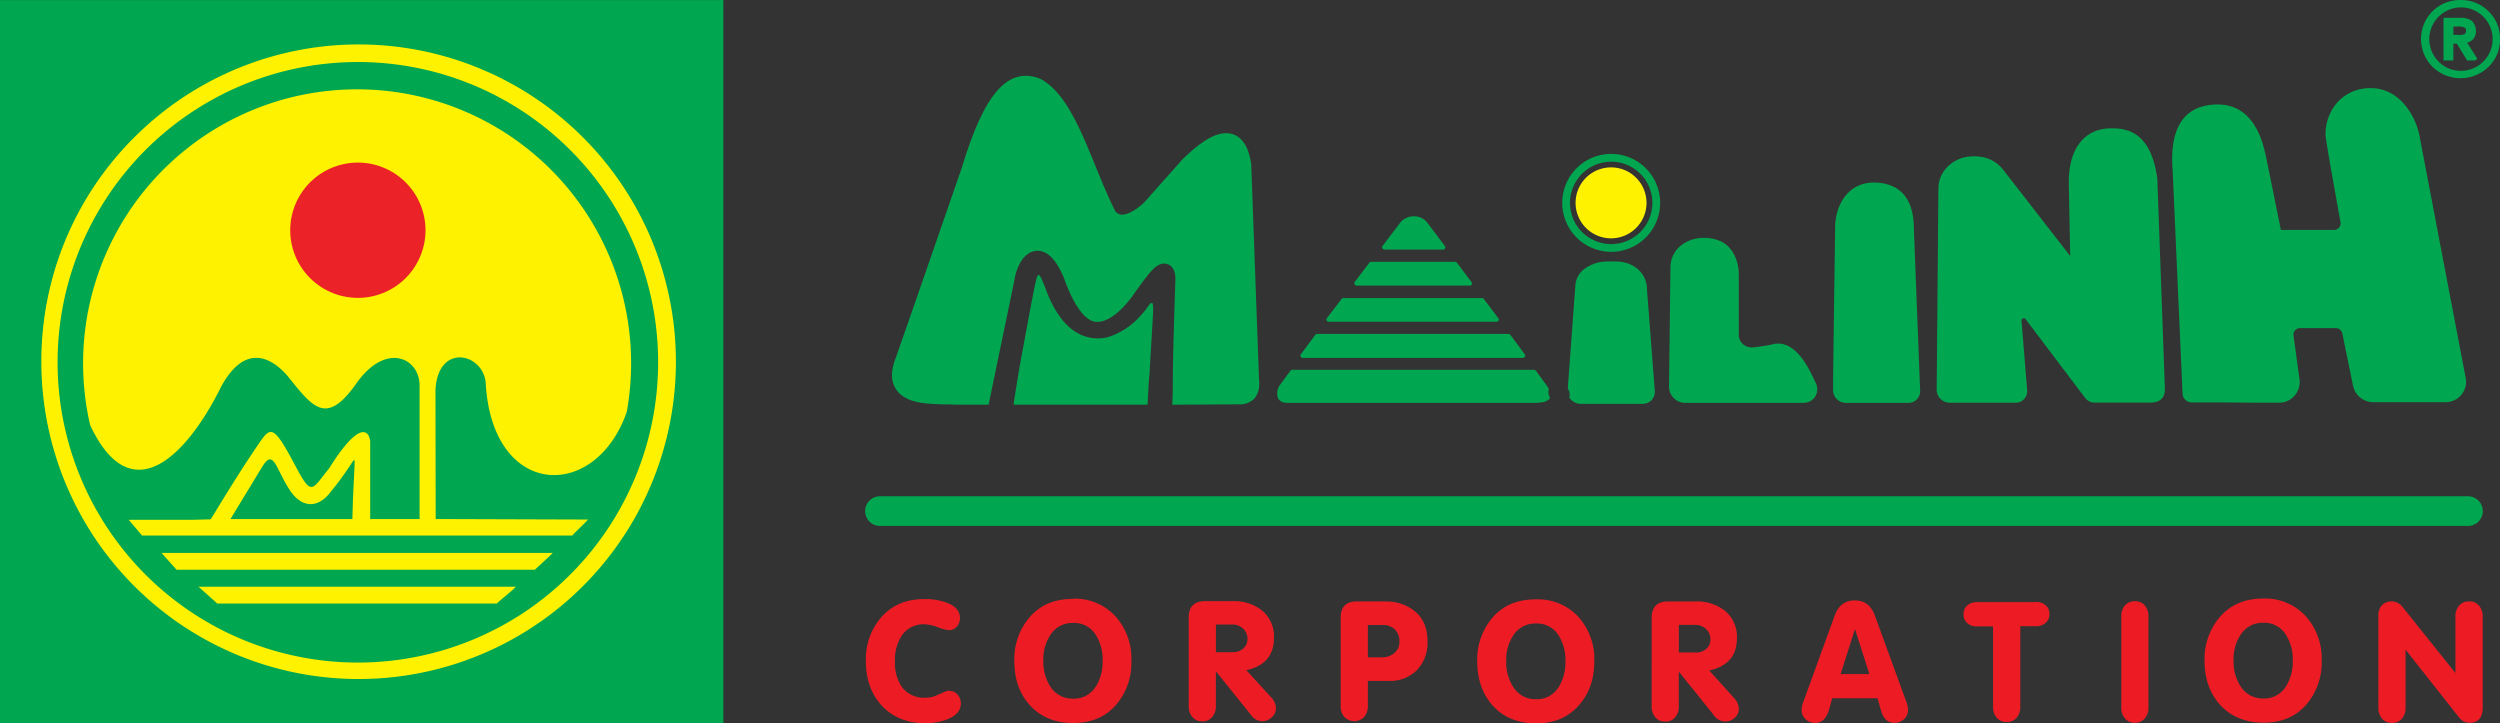
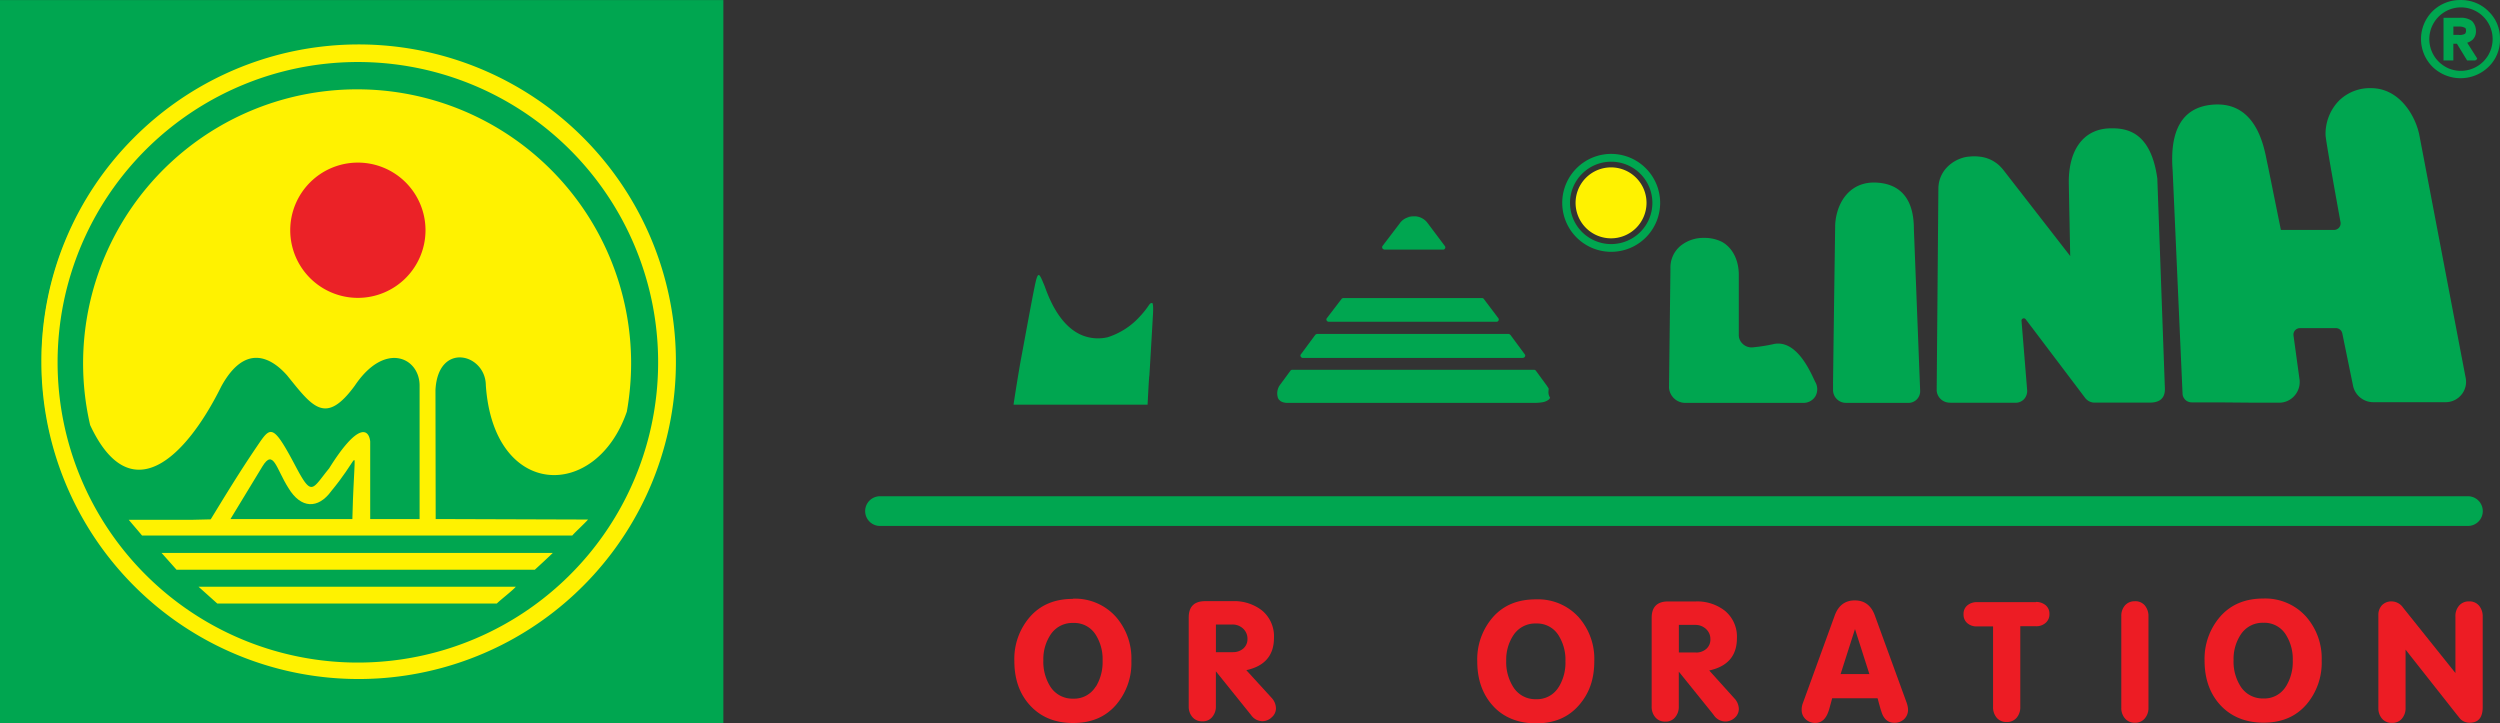
<svg xmlns="http://www.w3.org/2000/svg" id="Layer_1" data-name="Layer 1" viewBox="0 0 694.95 201.07">
  <rect x="0" y="0" width="694.95" height="201.07" fill="#333333" stroke="none" />
  <title>Mai Linh Corporation logo - Brandlogos.net</title>
  <path d="M241.95,354.16a89.23,89.23,0,1,1-89.24-89.22,89.24,89.24,0,0,1,89.24,89.22" transform="translate(-52.17 -253.62)" style="fill:#fff200" />
  <path d="M52.17,454.7H253.25V253.63H52.17ZM89.49,291.81a88.2,88.2,0,1,1-25.83,62.36,87.67,87.67,0,0,1,25.83-62.36" transform="translate(-52.17 -253.62)" style="fill:#00a650" />
  <path d="M151.63,437.8a83.47,83.47,0,1,0-83.45-83.45,83.46,83.46,0,0,0,83.45,83.45m38.66-16.41H112.57l-5.21-4.67h88.19c-.8,1-4.42,3.77-5.27,4.67M200.82,412H101.25l-4.16-4.67H205.83c-1,1-4,3.76-5,4.67M88,398.12h17.31l5.43-.13c3.62-5.9,7.68-12.66,12.81-20.21,3.84-5.65,4.32-6.82,10.87,5.6,4.49,8.49,4.49,6.23,9.24.44,7.86-12.6,11-11.18,11.42-7.48l0,21.58h13.73V360.81c0-7.82-9.67-12.42-18,0C142.62,372,139,366.66,132,358c-4.72-5.36-11.85-8.72-18.3,3-9.9,20-25.27,34.77-36.47,10.79a76.17,76.17,0,1,1,150.38-17.18,77.38,77.38,0,0,1-1.19,13.43c-8.58,24.92-37.06,24.29-39.2-7.33-.08-8.8-13.29-12.23-14,1.33l.06,35.86,42.35.14c-.7.86-3.64,3.56-4.37,4.44H91.65c-.72-.89-3-3.52-3.7-4.38" transform="translate(-52.17 -253.62)" style="fill:#00a650" />
  <path d="M144.22,390.19c-3.61,4.92-8.38,4.9-11.88-.92-3.43-5.41-4.16-11-7.22-6l-8.89,14.64h33.89c.25-9.29.34-8.3.53-13.15.24-6.12.71-3.22-6.43,5.42" transform="translate(-52.17 -253.62)" style="fill:#00a650" />
  <path d="M151.65,298.82a18.8,18.8,0,1,1-18.8,18.8,18.81,18.81,0,0,1,18.8-18.8" transform="translate(-52.17 -253.62)" style="fill:#eb2227;fill-rule:evenodd" />
  <path d="M738,391.57h-441a4.13,4.13,0,1,0,0,8.25H738a4.13,4.13,0,1,0,0-8.25" transform="translate(-52.17 -253.62)" style="fill:#00a650" />
  <path d="M739.35,264.78l.17-.13a3.25,3.25,0,0,0,.91-2.47,3.76,3.76,0,0,0-.64-2.13,1.85,1.85,0,0,0-.38-.5l-.17-.16a5.13,5.13,0,0,0-3.16-.83h-4.66v11.86h2.73v-4.64h1l2.83,4.64h2.14l.48-.12v-.2l.2-.2L738,265.5a3.92,3.92,0,0,0,1.35-.72M737.42,263a3.15,3.15,0,0,1-1.82.32h-1.44V261h1.69a3.11,3.11,0,0,1,1.51.35c.25.09.31.45.31.73a1.29,1.29,0,0,1-.25.9" transform="translate(-52.17 -253.62)" style="fill:#00a650" />
  <path d="M743.89,256.72a10.72,10.72,0,0,0-7.71-3.09,10.89,10.89,0,0,0-7.79,3.09,10.92,10.92,0,0,0,0,15.5,11.17,11.17,0,0,0,15.53,0,10.42,10.42,0,0,0,3.19-7.75,10.26,10.26,0,0,0-3.23-7.74m-7.63,16.58a8.8,8.8,0,0,1-3.45-.69,9,9,0,0,1-1.16-.62,8.83,8.83,0,0,1,4.61-16.33,8.82,8.82,0,1,1,0,17.64" transform="translate(-52.17 -253.62)" style="fill:#00a650" />
  <path d="M437.05,323h16.21a.45.45,0,0,0,.17,0,.61.61,0,0,0,.49-.46.57.57,0,0,0-.09-.5l-4.9-6.53a4.61,4.61,0,0,0-3.34-1.76l-.3,0h-.2a5,5,0,0,0-1.79.38,4.4,4.4,0,0,0-1.93,1.43l-.07.11L436.48,322a.62.62,0,0,0,.17.86.71.71,0,0,0,.41.14" transform="translate(-52.17 -253.62)" style="fill:#00a650" />
  <path d="M421.51,343.06l.07,0h46.56a.53.53,0,0,0,.13,0,.63.63,0,0,0,.5-.44.6.6,0,0,0-.07-.52l-4.07-5.39a.6.6,0,0,0-.39-.23,1.31,1.31,0,0,0-.18,0H425.6a.71.71,0,0,0-.52.26L421,342.08a.57.57,0,0,0-.06.61.67.67,0,0,0,.56.37" transform="translate(-52.17 -253.62)" style="fill:#00a650" />
  <path d="M414.17,353.11a.47.47,0,0,0,.14,0h61.16a1,1,0,0,0,.22-.05.62.62,0,0,0,.45-.52.53.53,0,0,0-.1-.41l-4-5.41a.73.73,0,0,0-.31-.21.48.48,0,0,0-.24-.07H418.34a.49.49,0,0,0-.21.06.73.73,0,0,0-.35.22l-4,5.41a.53.53,0,0,0-.09.49.62.62,0,0,0,.49.46" transform="translate(-52.17 -253.62)" style="fill:#00a650" />
-   <path d="M429,332.94a.62.62,0,0,0,.29.08h31.39a.36.36,0,0,0,.14,0,.6.6,0,0,0,.5-.45.57.57,0,0,0-.07-.5l-4.08-5.41a.82.82,0,0,0-.56-.26H433.38a.62.62,0,0,0-.28.06.68.68,0,0,0-.28.21L428.75,332a.5.5,0,0,0-.12.34.61.61,0,0,0,.4.57" transform="translate(-52.17 -253.62)" style="fill:#00a650" />
  <path d="M407.37,364.14a2.25,2.25,0,0,0,.34.59l.12.11.13.13a1.66,1.66,0,0,0,.32.23h0a2.6,2.6,0,0,0,.87.32,3.89,3.89,0,0,0,.7.09h68.88a12.59,12.59,0,0,0,2-.14,4,4,0,0,0,1.78-.64,1.17,1.17,0,0,0,.31-.27,1.56,1.56,0,0,0,.25-.36s0,0,0,0a2.91,2.91,0,0,1-.47-1.58l.07-.9,0-.08a13.35,13.35,0,0,0-.78-1.18l-2.77-3.78a.67.67,0,0,0-.56-.27h-67.1a.66.66,0,0,0-.58.27l-.23.31-2.55,3.47a4,4,0,0,0-.7,3.71" transform="translate(-52.17 -253.62)" style="fill:#00a650" />
  <path d="M443.31,314a5,5,0,0,1,1.78-.38,3.86,3.86,0,0,0-1.78.38" transform="translate(-52.17 -253.62)" style="fill:#00a650" />
  <path d="M500,300.15a9.86,9.86,0,1,1-9.85,9.86,9.86,9.86,0,0,1,9.85-9.86" transform="translate(-52.17 -253.62)" style="fill:#fff200;fill-rule:evenodd" />
  <path d="M500,296.4A13.61,13.61,0,1,0,513.66,310,13.63,13.63,0,0,0,500,296.4m0,25.07A11.45,11.45,0,1,1,511.5,310,11.46,11.46,0,0,1,500,321.47" transform="translate(-52.17 -253.62)" style="fill:#00a650" />
-   <path d="M488.39,364.17a4.07,4.07,0,0,0,3.53,1.72h16.67a3.61,3.61,0,0,0,2.65-1,3.42,3.42,0,0,0,.94-2.48L510,334.12c0-4.52-3.65-7.81-8.66-7.81H499a10.71,10.71,0,0,0-6,1.79,6.3,6.3,0,0,0-2.93,5.16l-2,27.13,0,.17-.08,1.12a3,3,0,0,1,.42,2.48" transform="translate(-52.17 -253.62)" style="fill:#00a650" />
  <path d="M565.42,365.61h17.2a3.24,3.24,0,0,0,3.31-3.47l-1.74-44.85c0-10.58-5.93-12.87-11.08-12.93-7.11,0-10.55,6-10.8,11.89,0,1.07-.24,15.82-.59,43.82l0,2.13a3.58,3.58,0,0,0,3.74,3.4" transform="translate(-52.17 -253.62)" style="fill:#00a650" />
  <path d="M594.32,365.58h18.11a3.19,3.19,0,0,0,2.38-1,3.34,3.34,0,0,0,.86-2.59l-1.56-19.21a.58.58,0,0,1,.14-.44.65.65,0,0,1,1,0l16.38,21.67a3.66,3.66,0,0,0,1.1,1.06,3.24,3.24,0,0,0,1.8.47l15.22,0c2.81,0,4.22-1.24,4.22-3.74l-2.1-58.32,0-.18c-1.82-13.26-8.68-14.13-13.23-14-7.14.19-11.39,5.75-11.39,14.89,0,.18.1,5.69.26,13.46l.14,7.15-18.32-23.59a12.08,12.08,0,0,0-1.41-1.59,9.48,9.48,0,0,0-5.64-2.47,11.63,11.63,0,0,0-2.66,0c-3.16.17-7.9,2.73-8.55,7.85a10.29,10.29,0,0,0-.07,1.19l-.47,56.08a3.65,3.65,0,0,0,3.8,3.28" transform="translate(-52.17 -253.62)" style="fill:#00a650" />
  <path d="M516.12,361.33a4.54,4.54,0,0,0,4.75,4.28h32.48a3.86,3.86,0,0,0,3.46-1.83,4,4,0,0,0-.07-4.05c-.07-.12-.17-.36-.33-.7-1.27-2.71-4.62-9.9-9.93-9.9a5.9,5.9,0,0,0-1.56.2,46.94,46.94,0,0,1-5.55.85,3.54,3.54,0,0,1-2.85-1.06,3.33,3.33,0,0,1-1-2.17V330c0-4.07-1.73-7.49-4.63-9.12a10.75,10.75,0,0,0-5-1.13,10.11,10.11,0,0,0-6.48,2.14,7.82,7.82,0,0,0-2.89,6.42Z" transform="translate(-52.17 -253.62)" style="fill:#00a650" />
  <path d="M658.87,362.94a2.54,2.54,0,0,0,2.5,2.53l5.35,0c4.15,0,9.48.09,14.2.09,1.74,0,3.38,0,4.86,0a5.63,5.63,0,0,0,4.27-2,5.71,5.71,0,0,0,1.34-4.49l-1.67-12.18a1.8,1.8,0,0,1,.42-1.43,1.85,1.85,0,0,1,1.39-.63h9.95a1.83,1.83,0,0,1,1.8,1.45l3,14.62a5.74,5.74,0,0,0,5.58,4.52H732a5.68,5.68,0,0,0,5.51-7.09l-12.78-67c-1-5.3-5.42-13.21-13.49-13.21a12.23,12.23,0,0,0-8.9,3.51,13.23,13.23,0,0,0-3.71,9.52c0,1.47,4.12,24,4.16,24.25a1.83,1.83,0,0,1-.39,1.47,1.85,1.85,0,0,1-1.44.67H686.21l-3.63-17.94c-.09-.33-.19-.86-.32-1.49-.84-4.23-3.07-15.45-13.65-15.45a16.51,16.51,0,0,0-2,.12c-7.81.94-11.35,7.07-10.49,18.19Z" transform="translate(-52.17 -253.62)" style="fill:#00a650" />
  <path d="M372.37,337.86c-.88,0-.62,1-4.09,4.52a20,20,0,0,1-4.9,3.6,18.93,18.93,0,0,1-3.36,1.4,11.74,11.74,0,0,1-6.83-.48c-4.85-1.87-8.31-7.09-10.6-13.68-1.29-3-1.72-4.57-2.48-1.43-.68,2.77-3.18,16.67-4.08,21.39-.5,2.65-1.51,8.87-2.1,12.79,0,.05,0,.1,0,.14l33.93,0,3.32,0c0-.06,0-.12,0-.17.15-2.51.36-7.31.5-8,.31-4.85,1-17,1-17s.2-3.1-.26-3.1" transform="translate(-52.17 -253.62)" style="fill:#00a650" />
-   <path d="M402.16,359.58l-.06-1.65c0-.07,0-.14,0-.21L400,299.62v-.24c-1-7.21-4.37-8.73-7-8.73-3.2,0-7,2.28-12.13,7.28l-10.44,11.74c-.7.8-3.94,3.62-6.34,3.62a2.27,2.27,0,0,1-2-1.17c-1.93-3.87-3.7-8.18-5.41-12.37-4.21-10.31-8.19-20-14.79-23.93l-.22-.13a10.4,10.4,0,0,0-4.32-1c-7,0-12.44,7.87-17.78,25.44-6.12,17.71-17.88,51.61-18.51,53.27-1.31,3.42-1.25,6.27.2,8.44,2.51,3.81,8.17,4,11.9,4.14h.05l1.21.06h2.11l1.08.07,9.4,0,0-.14,7.16-34.55c.39-2.72,2.25-8.08,6.42-8.08,3.67,0,5.93,4.28,7.3,7.49,2.68,7.49,5.73,11.78,8.66,12.22s6.72-2.14,10.29-6.95c4.84-6.83,6.63-9.21,8.94-9.21a2.9,2.9,0,0,1,2.1.91c1,1.09,1.09,2.74,1,4.38,0,.19-.7,19.65-.7,28.55,0,0,0,3.43-.15,5.26,0,0,0,.08,0,.13l17.45-.1c.46,0,.95,0,1.44,0a5.55,5.55,0,0,0,3.85-1.52,4.44,4.44,0,0,0,.65-.94,5.33,5.33,0,0,0,.7-2,.66.66,0,0,0,0-.08,9.19,9.19,0,0,0,.1-1.86" transform="translate(-52.17 -253.62)" style="fill:#00a650" />
-   <path d="M316.25,445.61a3.94,3.94,0,0,0-1.68.41l-2.28,1a7.11,7.11,0,0,1-2.86.55,7.59,7.59,0,0,1-6.56-3,11.81,11.81,0,0,1-1.92-7.11,12.31,12.31,0,0,1,1.89-7.16,7.31,7.31,0,0,1,6.4-3.14,11,11,0,0,1,3.63.81,11,11,0,0,0,3.08.82,2.8,2.8,0,0,0,2.23-1,3.56,3.56,0,0,0,.84-2.37c0-1.93-1.25-3.37-3.71-4.27a16.77,16.77,0,0,0-6.13-1c-5,0-8.91,1.61-11.88,4.88a17.72,17.72,0,0,0-4.44,12.36c0,5,1.48,9.17,4.4,12.35s7,4.91,12,4.91a17,17,0,0,0,6.22-1.06c2.53-1,3.79-2.49,3.79-4.45a3.64,3.64,0,0,0-.85-2.36,2.7,2.7,0,0,0-2.18-1.08" transform="translate(-52.17 -253.62)" style="fill:#ed1c24" />
  <path d="M350.41,420.1c-5,0-8.93,1.63-11.86,4.91a17.79,17.79,0,0,0-4.41,12.37q0,7.56,4.34,12.3c3,3.29,7,4.92,12,4.92s8.94-1.63,11.89-5a17.81,17.81,0,0,0,4.3-12.3,17.55,17.55,0,0,0-4.34-12.26,15.27,15.27,0,0,0-11.9-5m6.32,24.44a7,7,0,0,1-6.27,3.35,7.25,7.25,0,0,1-6.37-3.4,12.9,12.9,0,0,1-1.91-7.26,12.34,12.34,0,0,1,2-7.12,7.23,7.23,0,0,1,6.33-3.26,7,7,0,0,1,6.27,3.35,12.74,12.74,0,0,1,1.87,7.15,13.07,13.07,0,0,1-1.87,7.2" transform="translate(-52.17 -253.62)" style="fill:#ed1c24" />
  <path d="M398.62,439.91q7.69-1.67,7.69-9a9.3,9.3,0,0,0-3.35-7.61,12.53,12.53,0,0,0-8.16-2.57h-7.64c-3,0-4.55,1.51-4.55,4.54v24.66a4.45,4.45,0,0,0,1,3,3.45,3.45,0,0,0,2.81,1.2,3.29,3.29,0,0,0,2.74-1.22,4.42,4.42,0,0,0,1-3v-9.68l9.27,11.52.51.63a3.87,3.87,0,0,0,3.15,1.72A3.73,3.73,0,0,0,405.7,453a3.26,3.26,0,0,0,1.16-2.47,4.4,4.4,0,0,0-1.28-3Zm-3.77-5h-4.68v-7.69h4.55a4.29,4.29,0,0,1,3,1.13,3.8,3.8,0,0,1,1.22,2.87,3.39,3.39,0,0,1-1.16,2.68,4.22,4.22,0,0,1-2.89,1" transform="translate(-52.17 -253.62)" style="fill:#ed1c24" />
-   <path d="M437.14,420.8h-7.76c-3,0-4.53,1.51-4.53,4.52v24.58a4.46,4.46,0,0,0,1,3,3.85,3.85,0,0,0,5.56,0,4.63,4.63,0,0,0,1-3v-7h5.73a10.52,10.52,0,0,0,7.9-3,10.87,10.87,0,0,0,2.95-8c0-3.5-1.07-6.22-3.27-8.15a12.34,12.34,0,0,0-8.57-2.91m2.61,14.35a5.4,5.4,0,0,1-3.56,1.16h-3.79v-9h4.17a4.57,4.57,0,0,1,3.33,1.25,4.28,4.28,0,0,1,1.27,3.27,3.94,3.94,0,0,1-1.42,3.28" transform="translate(-52.17 -253.62)" style="fill:#ed1c24" />
  <path d="M479.1,420.23c-5,0-8.92,1.6-11.87,4.88a17.82,17.82,0,0,0-4.41,12.38c0,5,1.45,9.12,4.34,12.32s7,4.89,12,4.89,8.93-1.62,11.89-5,4.3-7.33,4.3-12.31A17.48,17.48,0,0,0,491,425.18a15.25,15.25,0,0,0-11.89-4.95m6.32,24.4a7,7,0,0,1-6.26,3.35,7.17,7.17,0,0,1-6.36-3.41,12.85,12.85,0,0,1-1.94-7.25,12.29,12.29,0,0,1,2-7.13,7.21,7.21,0,0,1,6.32-3.25,7,7,0,0,1,6.26,3.35,12.73,12.73,0,0,1,1.88,7.14,12.94,12.94,0,0,1-1.88,7.2" transform="translate(-52.17 -253.62)" style="fill:#ed1c24" />
  <path d="M527.3,440c5.15-1.12,7.7-4.12,7.7-9a9.3,9.3,0,0,0-3.36-7.61,12.5,12.5,0,0,0-8.14-2.58h-7.66c-3,0-4.54,1.53-4.54,4.55V450a4.42,4.42,0,0,0,1,3,3.4,3.4,0,0,0,2.79,1.2,3.25,3.25,0,0,0,2.75-1.21,4.42,4.42,0,0,0,1-3v-9.67l9.29,11.52.48.63a3.87,3.87,0,0,0,3.16,1.71,3.78,3.78,0,0,0,2.59-1,3.29,3.29,0,0,0,1.17-2.48,4.42,4.42,0,0,0-1.29-3Zm-3.74-5h-4.7v-7.67h4.54a4.27,4.27,0,0,1,3,1.13,3.72,3.72,0,0,1,1.22,2.87,3.38,3.38,0,0,1-1.15,2.68,4.2,4.2,0,0,1-2.88,1" transform="translate(-52.17 -253.62)" style="fill:#ed1c24" />
  <path d="M582.24,449.12l-8.9-24.41q-1.52-4.19-5.58-4.19c-2.68,0-4.55,1.4-5.57,4.19l-8.59,23.63-.29.78A5,5,0,0,0,553,451a3.42,3.42,0,0,0,1.13,2.58,3.8,3.8,0,0,0,2.67,1c1.88,0,3.17-1.3,3.9-4l.78-2.86H574.1l.78,2.86.26.79c.63,2.13,1.86,3.17,3.62,3.17a3.83,3.83,0,0,0,2.71-1,3.58,3.58,0,0,0,1.1-2.63,5.87,5.87,0,0,0-.34-1.78M563.82,441l4-12.51,4,12.51Z" transform="translate(-52.17 -253.62)" style="fill:#ed1c24" />
  <path d="M618.13,421H601.76a4.09,4.09,0,0,0-2.68.88,3,3,0,0,0-1.08,2.46,3.08,3.08,0,0,0,1,2.47,3.86,3.86,0,0,0,2.71.94h4.49v22.37a4.45,4.45,0,0,0,1,3,3.44,3.44,0,0,0,2.79,1.2,3.4,3.4,0,0,0,2.78-1.2,4.47,4.47,0,0,0,1-3V427.7h4.35a3.84,3.84,0,0,0,2.7-.94,3.08,3.08,0,0,0,1.05-2.47,3,3,0,0,0-1.09-2.46,4.07,4.07,0,0,0-2.66-.88" transform="translate(-52.17 -253.62)" style="fill:#ed1c24" />
  <path d="M645.63,420.76a3.53,3.53,0,0,0-2.78,1.17,4.42,4.42,0,0,0-1,3v25.38a4.4,4.4,0,0,0,1,3,3.43,3.43,0,0,0,2.78,1.21,3.37,3.37,0,0,0,2.77-1.21,4.45,4.45,0,0,0,1-3V424.94a4.55,4.55,0,0,0-1-3,3.41,3.41,0,0,0-2.77-1.19" transform="translate(-52.17 -253.62)" style="fill:#ed1c24" />
  <path d="M681.31,420q-7.46,0-11.87,4.91A17.86,17.86,0,0,0,665,437.3c0,5,1.46,9.13,4.36,12.3s7,4.91,12,4.91,8.93-1.62,11.9-5a17.88,17.88,0,0,0,4.29-12.31A17.52,17.52,0,0,0,693.19,425a15.24,15.24,0,0,0-11.88-5m6.3,24.43a7,7,0,0,1-6.25,3.35,7.24,7.24,0,0,1-6.38-3.4,12.73,12.73,0,0,1-1.92-7.24,12.32,12.32,0,0,1,2-7.14,7.23,7.23,0,0,1,6.31-3.26,7,7,0,0,1,6.25,3.35,12.66,12.66,0,0,1,1.89,7.15,12.91,12.91,0,0,1-1.89,7.19" transform="translate(-52.17 -253.62)" style="fill:#ed1c24" />
  <path d="M738.52,420.8a3.48,3.48,0,0,0-2.79,1.2,4.34,4.34,0,0,0-1,3v15.71l-14.57-18.2A3.9,3.9,0,0,0,717,420.8a3.6,3.6,0,0,0-2.69,1.06,3.87,3.87,0,0,0-1,2.78v25.73a4.42,4.42,0,0,0,1,3,3.42,3.42,0,0,0,2.79,1.19,3.37,3.37,0,0,0,2.77-1.19,4.45,4.45,0,0,0,1-3V434.21l13.93,17.66,1,1.25a3.48,3.48,0,0,0,2.91,1.4c2.38,0,3.6-1.43,3.6-4.29V425a4.56,4.56,0,0,0-1-3,3.4,3.4,0,0,0-2.78-1.2" transform="translate(-52.17 -253.62)" style="fill:#ed1c24" />
</svg>